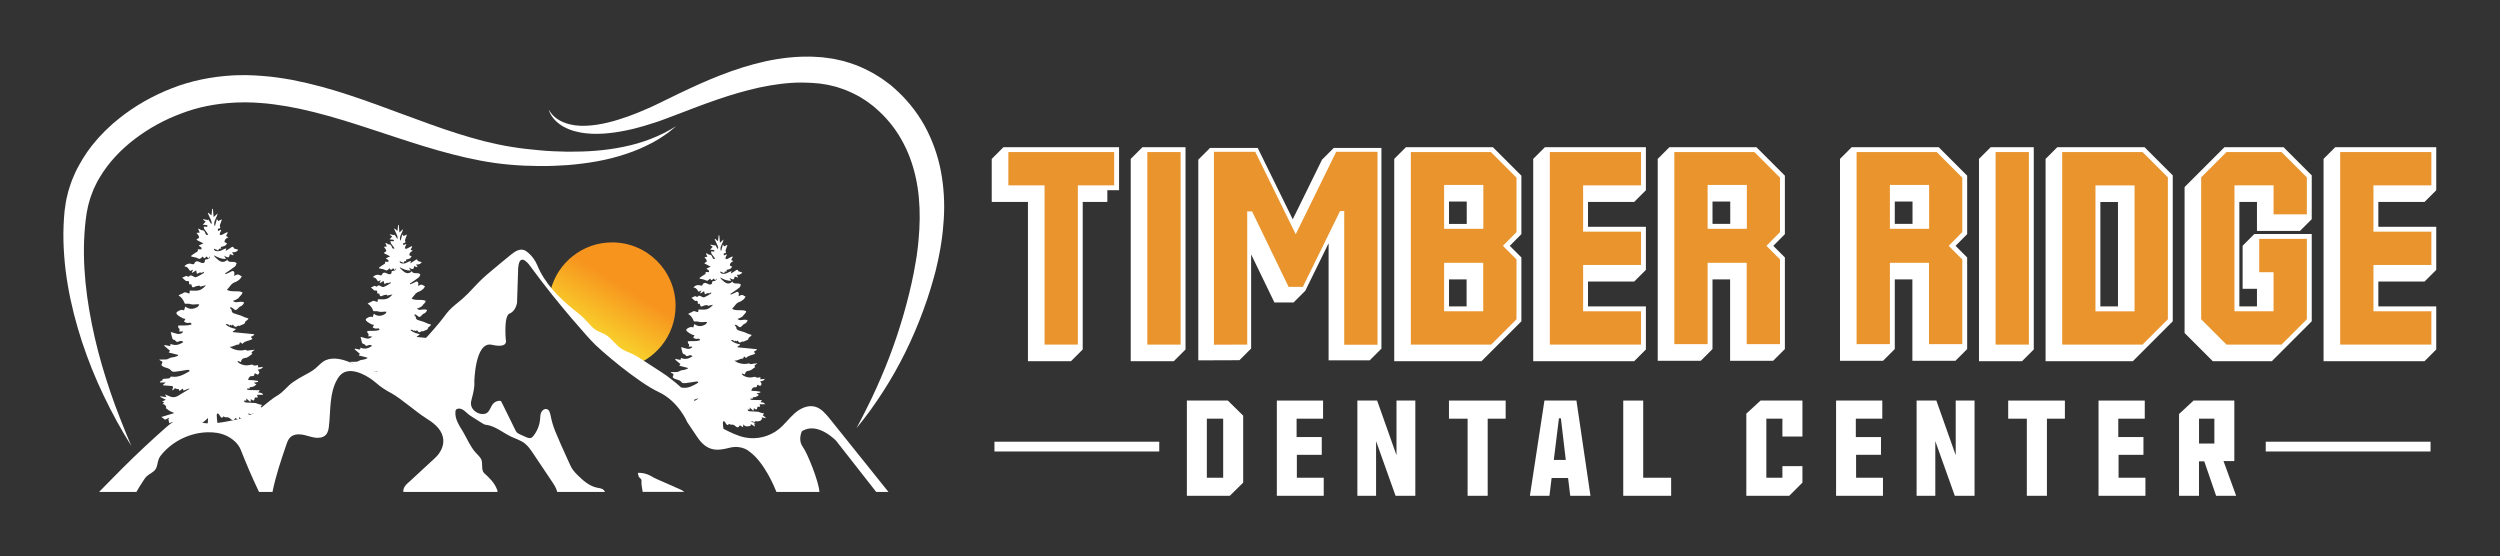
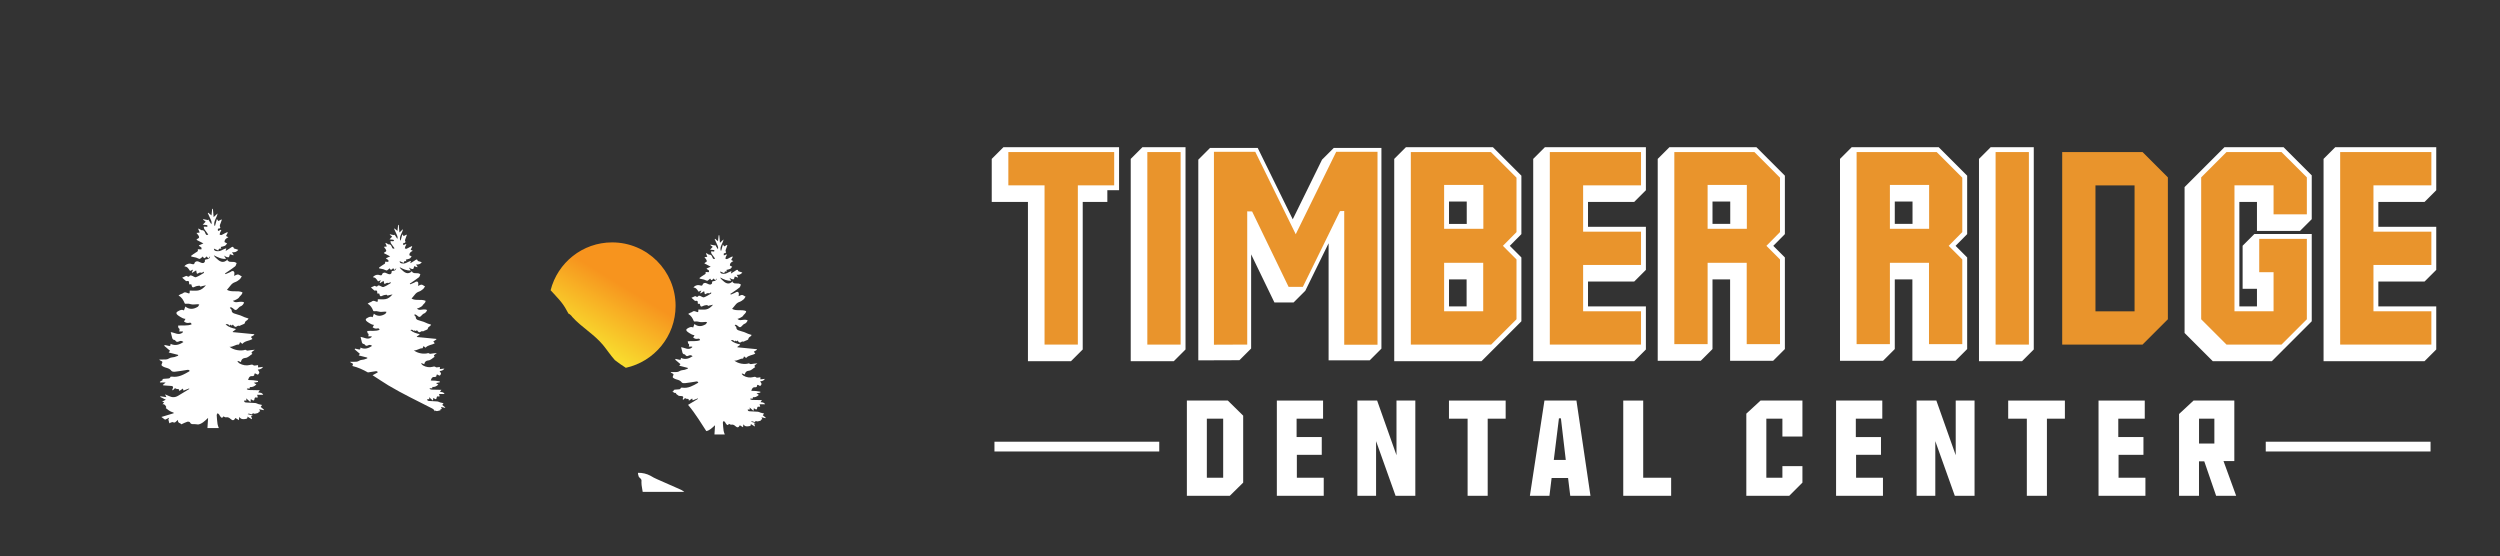
<svg xmlns="http://www.w3.org/2000/svg" id="Layer_1" data-name="Layer 1" viewBox="0 0 1279.62 284.59">
  <rect x="0" y="0" width="1279.62" height="284.59" fill="#333333" stroke="none" />
  <defs>
    <style>
      .cls-1 {
        fill: url(#linear-gradient);
      }

      .cls-1, .cls-2, .cls-3 {
        stroke-width: 0px;
      }

      .cls-2 {
        fill: #fff;
      }

      .cls-3 {
        fill: #e9942c;
      }
    </style>
    <linearGradient id="linear-gradient" x1="297.71" y1="182.16" x2="319.35" y2="146.66" gradientUnits="userSpaceOnUse">
      <stop offset="0" stop-color="#f9ed32" />
      <stop offset="1" stop-color="#f7941e" />
    </linearGradient>
  </defs>
  <g>
    <polygon class="cls-2" points="1240.99 103.37 1246.99 97.37 1246.99 75.33 1195.31 75.33 1189.31 81.33 1189.31 184.87 1240.99 184.87 1246.99 178.87 1246.99 156.83 1217.35 156.83 1217.35 144.12 1240.99 144.12 1246.99 138.12 1246.99 116.08 1217.35 116.08 1217.35 103.37 1240.99 103.37" />
    <path class="cls-2" d="m719.63,75.33l-6,6v103.55h44.66l6-6,8.43-8.43,6-6v-32.67l-5.94-5.94,5.94-6v-29.92l-14.58-14.58h-44.51Zm22.04,81.51v-13.82h9.01v13.82h-9.01Zm0-42.23v-11.45h9.08v11.45h-9.08Z" />
    <polygon class="cls-2" points="507.62 81.33 507.62 103.37 526.15 103.37 526.15 184.87 548.19 184.87 554.19 178.87 554.19 103.37 566.79 103.37 566.79 97.37 572.79 97.37 572.79 75.33 513.62 75.33 507.62 81.33" />
    <polygon class="cls-2" points="578.76 81.33 578.76 184.87 600.81 184.87 606.81 178.87 606.81 75.33 584.76 75.33 578.76 81.33" />
    <polygon class="cls-2" points="1138.6 75.33 1132.6 81.33 1124.17 89.76 1118.17 95.76 1118.17 170.44 1132.6 184.87 1162.83 184.87 1168.83 178.87 1177.26 170.44 1183.26 164.44 1183.26 119.78 1153.88 119.78 1147.88 125.78 1147.88 147.83 1155.22 147.83 1155.22 156.83 1146.21 156.83 1146.21 103.37 1155.22 103.37 1155.22 118.19 1177.26 118.19 1183.26 112.19 1183.26 89.76 1168.83 75.33 1138.6 75.33" />
    <path class="cls-2" d="m947.8,75.33l-6,6v103.33h22.04l6-6v-35.64h9.01v41.64h22.04l6-6v-46.88l-5.94-5.94,5.94-6v-29.92l-14.58-14.58h-44.51Zm22.04,39.27v-11.45h9.08v11.45h-9.08Z" />
-     <path class="cls-2" d="m1053.03,75.33l-6,6v103.55h44.66l6-6,8.43-8.43,6-6v-74.69l-14.43-14.43h-44.66Zm22.04,81.51v-53.46h9.01v53.46h-9.01Z" />
    <polygon class="cls-2" points="784.77 81.33 784.77 184.87 836.45 184.87 842.45 178.87 842.45 156.83 812.82 156.83 812.82 144.12 836.45 144.12 842.45 138.12 842.45 116.08 812.82 116.08 812.82 103.37 836.45 103.37 842.45 97.37 842.45 75.33 790.77 75.33 784.77 81.33" />
    <polygon class="cls-2" points="1012.94 81.33 1012.94 184.87 1034.98 184.87 1040.98 178.87 1040.98 75.33 1018.94 75.33 1012.94 81.33" />
    <path class="cls-2" d="m854.5,75.33l-6,6v103.33h22.04l6-6v-35.64h9.01v41.64h22.04l6-6v-46.88l-5.94-5.94,5.94-6v-29.92l-14.58-14.58h-44.51Zm22.04,39.27v-11.45h9.08v11.45h-9.08Z" />
  </g>
  <g>
    <g>
      <polygon class="cls-3" points="551.69 176.37 551.69 94.87 570.29 94.87 570.29 77.83 516.12 77.83 516.12 94.87 534.65 94.87 534.65 176.37 551.69 176.37" />
      <rect class="cls-3" x="587.26" y="77.83" width="17.04" height="98.55" />
      <path class="cls-3" d="m776.22,90.94l-13.11-13.12h-40.98v98.55h41.12l12.97-12.97v-30.6l-6.96-6.97,6.96-7.04v-27.86Zm-17.04,68.39h-20.01v-24.82h20.01v24.82Zm.07-42.23h-20.08v-22.45h20.08v22.45Z" />
      <polygon class="cls-3" points="839.95 159.33 810.32 159.33 810.32 135.62 839.95 135.62 839.95 118.58 810.32 118.58 810.32 94.87 839.95 94.87 839.95 77.83 793.27 77.83 793.27 176.37 839.95 176.37 839.95 159.33" />
      <path class="cls-3" d="m911.09,90.94l-13.11-13.12h-40.98v98.33h17.04v-41.64h20.01v41.64h17.04v-43.35l-6.96-6.97,6.96-7.04v-27.86Zm-16.97,26.16h-20.08v-22.45h20.08v22.45Z" />
      <path class="cls-3" d="m1004.39,90.94l-13.11-13.12h-40.98v98.33h17.04v-41.64h20.01v41.64h17.04v-43.35l-6.96-6.97,6.96-7.04v-27.86Zm-16.97,26.16h-20.08v-22.45h20.08v22.45Z" />
      <rect class="cls-3" x="1021.44" y="77.83" width="17.04" height="98.55" />
      <path class="cls-3" d="m1096.65,77.83h-41.12v98.55h41.12l12.97-12.97v-72.62l-12.97-12.97Zm-4.08,81.51h-20.01v-64.46h20.01v64.46Z" />
      <polygon class="cls-3" points="1244.49 159.33 1214.85 159.33 1214.85 135.62 1244.49 135.62 1244.49 118.58 1214.85 118.58 1214.85 94.87 1244.49 94.87 1244.49 77.83 1197.81 77.83 1197.81 176.37 1244.49 176.37 1244.49 159.33" />
    </g>
    <polygon class="cls-3" points="1156.38 139.33 1163.72 139.33 1163.72 159.33 1143.71 159.33 1143.71 94.87 1163.72 94.87 1163.72 109.69 1180.76 109.69 1180.76 90.79 1167.79 77.83 1139.63 77.83 1126.67 90.79 1126.67 163.41 1139.63 176.37 1167.79 176.37 1180.76 163.41 1180.76 122.28 1156.38 122.28 1156.38 139.33" />
  </g>
  <polygon class="cls-2" points="707.08 75.72 682.68 75.72 676.68 81.72 661.69 112.25 643.76 75.72 619.35 75.72 613.35 81.72 613.35 184.45 634.39 184.37 640.39 178.37 640.39 130.19 652.31 154.82 662.12 154.82 668.12 148.82 680.04 124.52 680.04 184.44 701.08 184.44 707.08 178.44 707.08 75.72" />
  <path class="cls-3" d="m688.04,176.44v-68.44l-2.16.07-19.01,38.75h-7.31l-18.67-38.59-2.5-.05v68.19l-17.04.07v-98.73h21.16l20.71,42.18,20.71-42.18h21.15v98.73h-17.04Z" />
  <g>
    <rect class="cls-2" x="509.01" y="226.09" width="84.35" height="5" />
    <rect class="cls-2" x="1159.72" y="226.09" width="84.35" height="5" />
  </g>
  <g>
    <path class="cls-2" d="m628.47,205.03h-20.97v48.74h21.98l6.84-6.74v-34.28s-7.85-7.72-7.85-7.72Zm-2.39,39.51h-8.36v-30.24s8.36,0,8.36,0v30.24Z" />
    <polygon class="cls-2" points="653.55 253.77 677.55 253.77 677.55 244.53 663.79 244.53 663.79 232.8 676.54 232.8 676.54 223.7 663.66 223.7 663.66 214.3 677.21 214.3 677.21 205.03 653.55 205.03 653.55 253.77" />
    <polygon class="cls-2" points="704.88 205.03 694.77 205.03 694.77 253.77 704.34 253.77 704.34 225.79 714.32 253.77 724.43 253.77 724.43 205.03 714.79 205.03 714.79 233 704.88 205.03" />
    <polygon class="cls-2" points="770.67 205.03 741.65 205.03 741.65 214.3 751.19 214.3 751.19 253.77 761.47 253.77 761.47 214.3 770.67 214.3 770.67 205.03" />
    <path class="cls-2" d="m790.52,205.03l-7.45,48.74h10.01l1.11-9.1h8.43l1.11,9.1h10.35l-7.18-48.74h-16.38Zm10.92,30.37h-6.13l2.63-21.27h1.01l2.49,21.27Z" />
    <polygon class="cls-2" points="855.37 253.77 855.37 244.53 841.07 244.53 841.07 205.03 830.86 205.03 830.86 253.77 855.37 253.77" />
    <polygon class="cls-2" points="904.1 244.53 904.1 214.3 912.32 214.3 912.32 223.43 922.57 223.43 922.57 205.03 901.13 205.03 893.85 211.73 893.85 253.77 915.83 253.77 922.57 247.03 922.57 238.6 912.32 238.6 912.32 244.53 904.1 244.53" />
    <polygon class="cls-2" points="939.79 253.77 963.79 253.77 963.79 244.53 950.04 244.53 950.03 232.8 962.78 232.8 962.78 223.7 949.9 223.7 949.9 214.3 963.45 214.3 963.45 205.03 939.79 205.03 939.79 253.77" />
    <polygon class="cls-2" points="991.12 205.03 981.01 205.03 981.01 253.77 990.58 253.77 990.58 225.79 1000.56 253.77 1010.67 253.77 1010.67 205.03 1001.03 205.03 1001.03 233 991.12 205.03" />
    <polygon class="cls-2" points="1056.91 205.03 1027.89 205.03 1027.89 214.3 1037.43 214.3 1037.43 253.77 1047.71 253.77 1047.71 214.3 1056.91 214.3 1056.91 205.03" />
    <polygon class="cls-2" points="1074.13 253.77 1098.13 253.77 1098.13 244.53 1084.38 244.53 1084.38 232.8 1097.12 232.8 1097.12 223.7 1084.24 223.7 1084.24 214.3 1097.79 214.3 1097.79 205.03 1074.13 205.03 1074.13 253.77" />
    <path class="cls-2" d="m1143.63,205.03h-20.87l-7.42,6.88v41.86h10.21v-17.63s2.7,0,2.7,0l6.07,17.63h10.25l-6.47-17.76h5.53v-30.98Zm-10.21,21.98h-7.85v-12.71s7.85,0,7.85,0v12.71Z" />
  </g>
  <path class="cls-1" d="m313.32,124.07c-15.18,0-27.93,10.42-31.49,24.49,3.12,3.46,6.12,6.22,8.27,10.41.27.52.55,1.03.85,1.53.37.14.74.37,1.09.72l.43.43c.19.19.35.4.47.61,4.82,5.31,11.21,8.85,15.78,14.41,1.97,2.4,3.83,5.24,6.02,7.67,1.8,1.4,3.66,2.71,5.59,3.92,14.57-3.2,25.47-16.18,25.47-31.71,0-17.94-14.54-32.48-32.48-32.48Z" />
  <path class="cls-2" d="m82.09,202.84c.95.14,1.91.28,3.09.45-.28-.58-.44-.92-.7-1.44.75.32,1.38.55,1.98.85,1.59.8,3.15.82,4.71-.13,1.9-1.16,3.81-2.31,5.72-3.46-.04-.09-.08-.18-.12-.27-.93.36-1.86.72-2.86,1.1-.07-.26-.16-.59-.29-1.06-.63.44-1.21.83-1.88,1.3.12-1.6-1.08-.77-1.63-1.24-.9-.77-1.08.96-1.95.79.07-.28.1-.59.23-.83.47-.89.09-1.27-.65-1.35-1.26-.13-2.52-.18-3.78-.27-.19-.01-.39,0-.67-.21.5-.44,1-.87,1.51-1.31h-2.91c-.02-.1-.04-.19-.06-.29.18-.15.36-.29.54-.44.3-.26.99-.08.83-.91,0-.03.35-.2.55-.22.6-.06,1.21-.04,1.81-.13.62-.09,1.37.14,1.68-.85.05-.14.55-.18.83-.14,3.29.51,6.06-1.11,8.84-2.72.07-.04.1-.16.18-.27-.45-.68-1.04-.5-1.64-.4-1.94.31-3.87.65-5.81.86-.63.07-1.58.02-1.9-.42-1.16-1.64-3-1.39-4.4-2.3-.49-.32-.9-.5-.54-1.28.52-1.12.48-1.14-.59-1.63-.25-.11-.49-.24-.72-.61.63,0,1.26.02,1.88,0,1.12-.03,2.21.14,3.29-.62.72-.5,1.75-.41,2.63-.65.64-.17,1.27-.45,1.9-.68,0-.14-.02-.28-.02-.42-1.57-.4-3.13-.8-4.83-1.23.3-.38.54-.69.69-.88-.99-.84-1.96-1.67-2.94-2.51l.19-.45c.62.13,1.24.25,1.85.4.64.16,1.26.35,1.18-.98,2.39,1.14,4.45.5,6.58-.93-.79-.69-1.49-.7-2.22-.34-.96.47-1.42.35-2.04-.55-.05-.08-.16-.15-.25-.16-.98-.01-1.22-.76-1.39-1.65-.15-.8-.4-1.58-.6-2.37,2.05.21,4.19,2.01,6.25.05,0-.13,0-.25,0-.38h-1.95q.59-1.48-.35-1.76c-.06-.35-.12-.7-.21-1.24,2.3-.29,4.69.28,6.95-.65-.21-.8-.6-.94-1.15-.81-1.03.24-1.73.07-2.76-.63.24-.42.47-.83.77-1.36-.29-.04-.5-.09-.72-.11-.63-.04-3.3-1.66-3.68-2.22-.45-.67-.25-1.07.36-1.44,1.05-.62,2.08-1.22,3.26-.55.25-.72.46-1.31.71-2.01,2.07,1.68,4.22,1.44,6.35.14.31-.19.47-.67.8-1.18-.44-.08-.64-.14-.83-.14-1.2.01-2.48.33-3.59-.02-.91-.29-1.72-.3-2.59-.2-.15.02-.42-.1-.47-.23-.65-1.63-1.5-3.07-3.16-4.05.52-.3.79-.48,1.07-.62.42-.2.92-.26,1.26-.56.62-.55,1.2-.46,1.86-.2,1.54.6,1.55.57,1.54-1.1,1.45,0,2.92.18,4.34-.05,1.48-.24,2.71-1.22,3.97-2.66-.83.18-1.4.3-1.97.43-.44.1-.91.54-1.25-.18-.02-.04-.11-.06-.16-.05-.68.13-1.42.13-2.04.44-1.42.7-1.67.62-2.08-1.13h-1.08c-.08-.53.01-1.31-.27-1.57-.31-.28-.96-.06-1.33-.06-.74-.66-1.43-1.27-2-1.77.63-.29,1.32-.62,2.03-.91.14-.06.36.06.51.15.54.35.97.4,1.39-.29.11-.18.67-.11.99,0,.73.24,1.55.99,2.13.79,1.39-.47,2.66-1.37,3.97-2.12.11-.06.13-.33.06-.71-.4.23-.8.45-1.19.68,0-.07,0-.13-.01-.2-.4.03-.87-.08-1.19.11-1.18.7-1.2.71-1.43-.82-.02-.13-.07-.25-.12-.43-.68.43-1.34.84-1.99,1.26-.07-.08-.14-.16-.21-.24.21-.45.42-.9.66-1.42-.56.25-1.09.48-1.58.7-.78-1.17-1.43-2.34-2.86-2.3.37-.9,1.95-1.61,3.06-1.42.21.04.42.09.62.15,1.12.33,1.34.19,1.65-.84,1.26-1.16,2.24-.11,3.3.23.37.12.81.21,1.15.09.3-.11.74-.59.7-.82-.16-.96.32-.98.92-1.05.85-.1,1.64-.36,1.74-1.57-.27.35-.55.69-.9,1.15-.32-.41-.61-.77-.84-1.07-.44.35-.84.91-1.26.92-.29,0-.59-.73-.74-.87-.47.4-.91.86-1.42,1.17-.21.13-.58-.03-.86-.12-.4-.14-.78-.39-1.19-.5-.8-.21-1.62-.35-2.43-.52-.02-.13-.05-.27-.07-.4.83-.59,1.62-1.25,2.5-1.74.6-.34,1.21-.53.91-1.61.7.04,1.29.07,1.81.1.56-1.43-.92-1.19-1.29-2.05.73-.32,1.42-.62,2.35-1.03-1.35-.7-2.44-1.26-3.53-1.82.36-.87,1.62-.6,1.26-1.69-.22-.66-.78-1.17-1.27-1.85.58-.07,1.07-.13,1.65-.21-.28-.67-.53-1.26-.77-1.85.05-.06.1-.12.15-.18.25.12.5.24.75.38.3.16.61.5.89.46,1.12-.14,1.52.64,1.89,1.6.22.58.53,1.18,1.48.63-.56-.78-1.07-1.47-1.58-2.17-.19-.26-.43-.51-.54-.81-.12-.32-.13-.7-.19-1.06.31,0,.62-.03.92-.02.18,0,.37.14.53.1.21-.06.39-.23.58-.35-.15-.18-.28-.49-.45-.52-.64-.12-1.29-.14-2.11-.22.57-.59,1.02-1.06,1.5-1.55-.47-.37-.91-.71-1.34-1.04.02-.08.05-.16.07-.25.82.16,1.64.32,2.45.47.05-.12.1-.23.14-.35.52.81,1.04,1.62,1.59,2.47.31-.81.18-1.37-.58-2.95-.43-.9-.83-1.83-1.24-2.74.08-.06.16-.13.24-.19.49.41.99.82,1.65,1.38.14-1.25.25-2.31.37-3.37h.35c.12,1.33.24,2.67.38,4.23.71-.66,1.27-1.18,2.03-1.88-.4,2.34-2.23,3.95-1.61,6.28.09.03.18.07.28.1.31-1.1.61-2.21.97-3.5.33.46.52.71.75,1.03.5-.27,1.02-.55,1.54-.83.07.06.15.13.22.19-.2.57-.4,1.14-.6,1.71-.25.7-.74,1.39-.11,2.17.01.02-.36.6-.51.58-1.03-.16-.82.52-.72,1.26.53-.22,1.01-.41,1.49-.61.07.08.13.15.2.23-.21.41-.45.81-.63,1.24-.12.3-.15.66-.22.99.31.08.66.3.92.21.6-.21,1.15-.59,1.72-.88.42-.21.85-.4,1.27-.6.08.09.15.18.23.27-.28.55-.57,1.11-.88,1.72.3.16.62.33,1.21.64-1.17.55-1.98,1.16-1.96,2.45.05.05.07.08.1.09.41.21.81.41,1.22.62-.37.41-.68.98-1.12,1.21-.64.32-1.38.4-2.15.59.1.32.18.58.29.91-.69-.08-1.39-.28-1.48.94-.8-.35-1.51-.65-2.31-1,.01.91.53,1.12,1.05,1.24,1.2.28,2.33,0,3.41-.64.55-.33,1.18-.5,1.77-.74.04.09.08.18.12.27-.11.26-.22.53-.33.79.04.07.07.14.11.21.74-.46,1.48-.92,2.21-1.39.34-.22.66-.49,1.02-.64.17-.07.58.05.6.15.14.89.79.81,1.33.97.36.11.7.24,1.18.41-.92,1.21-1.97,1.33-3.19,1.25.29.49.54.91.79,1.33-.04.08-.07.15-.11.23-.66-.22-1.33-.43-1.78-.58-.16.51-.22,1.13-.52,1.48-.18.21-.75.08-1.12-.03-.39-.12-.75-.4-1.37-.74.39.63.63,1.02,1.04,1.69-2.35.16-4.22-.78-6.23-1.85.17.3.24.5.36.65.16.2.34.38.53.56,1.84,1.79,3.71,3.41,6.21.91-.05.18-.09.36-.14.54.38.23.74.61,1.13.67.77.12,1.58,0,2.35.11.42.05.81.35,1.22.54-.25.58-.37,1.38-.78,1.7-1.52,1.2-3.14,2.24-4.73,3.33-.13.09-.29.13-.43.19.09.16.17.31.26.47.78-.33,1.56-.66,2.34-1.01.25-.11.46-.33.71-.44.96-.43,1.62.17,1.48,1.31-.04.29-.08.58-.14,1.03.74-.29,1.35-.74,1.95-.72.56.02,1.1.53,1.65.82.15.08.33.1.35.11-.37.53-.66,1.19-1.13,1.57-.7.58-1.49,1.14-2.32,1.42-.95.32-1.68.86-2.31,1.69-.57.74-1.18,1.43-1.86,2.25,2.51,1.43,5.32.13,7.91,1.25-.02,1.33-1.34,1.79-1.87,2.84-.15.3-2.19,1.47-3.02,1.53.36.26.54.45.75.52.31.11.66.22.98.2,1.35-.1,2.69-.51,4.02.07-.21.93-1.07,1.86-1.97,2.11-.23.06-.44.3-.64.48-.34.33-.65.71-1.01,1.01-.53.44-1.02.41-1.55-.1-.43-.41-.94-.73-1.45-.99-.16-.08-.45.16-.68.25.14.17.29.35.42.52.18.22.5.45.5.67-.04.94.5,1.42,1.12,1.67,1.07.43,2.21.66,3.3,1.04.76.27,1.49.67,2.25.97.6.24,1.23.4,1.98.64-.24.33-.35.57-.53.71-.57.44-1.26.67-1.39,1.68-.04.32-.81.55-1.27.76-.45.2-.92.33-1.36.64-.49-.14-.88-.2-1.47.26-.78.6-1.46-.14-1.98-.98-.43.59-.88.75-1.32,0-.14.3-.22.47-.31.64-.54-.58-1.08-1.17-2.11-.65,1.59,1.36,3.32,1.85,5.08,2.25.04.1.08.2.12.3-.5.36-1.01.71-1.51,1.07-.01.1-.02.19-.03.29,3.66.36,7.31.71,10.97,1.07,0,.12.01.24.02.35-.55.33-1.09.67-1.71,1.04.28.38.49.66.8,1.07-1.67,1.03-3.77.84-5.16,2.49-.36-.28-.72-.56-1.19-.92-.12.33-.18.58-.29.79-.09.18-.24.49-.35.48-1.65-.14-2.93,1.34-4.77,1.14,2.15,1.77,5.86,2.29,8.13,1.53.4.15.81.46,1.18.42,1.19-.13,2.38-.4,3.64-.44-.38.29-.75.6-1.14.87-.49.34-.79.69-.08,1.26-1.28.75-2.18,1.98-3.72,2.08-.98.07-1.94.61-2.13,2.11-.57-.21-1.08-.41-1.59-.6l-.18.3c.35.35.66.8,1.07,1.02,1.68.91,3.45,1.22,5.29.76.65-.16,1.25-.38,1.89.19.24.22.76.07,1.15.04.35-.02.71-.1,1.13-.16v1.19c.84-.09,1.61-.18,2.57-.28-.73,1.12-1.65,1.27-2.72,1.39.23.35.38.63.56.87.4.51.2.91-.11,1.35-.32.47-.62.38-1.01.13-.57-.37-1.2-.84-1.25.53,0,.17-.52.48-.77.45-1.27-.15-1.94.32-2.39,1.99.89.03,1.74.03,2.58.11.84.08,1.67.25,2.51.38,0,.17,0,.34,0,.51-.65.13-1.29.25-2.17.43.48.31.85.56,1.35.88-1.19,1.07-2.17,1.45-3.37,1.3-.01.25-.03.49-.04.78h-1.4c-.03.12-.05.24-.08.36.35.13.71.37,1.06.38,1.36.07,2.72.07,4.08.09.41,0,.83,0,1.47,0-.34.5-.55.79-.81,1.16.89.21,1.92-.07,2.56,1.2h-3.16c.11.25.19.38.23.52.07.27.12.55.17.82-.23.02-.47.12-.68.06-.62-.17-.93-.03-1.02.78-.09.8-.56.95-1.09.52-.24-.2-.53-.33-.79-.49-.03.35-.06.7-.1,1.05-.01.09-.05.18-.12.45-.73-.64-1.4-1.23-2.18-1.91.08.44.13.73.19,1.11-.44.03-.83.05-1.27.08.1.93.72.93,1.22.96,1.54.11,3.08.13,4.62.27.51.05,1,.39,1.51.54.6.18,1.21.29,1.9.45-.24.32-.45.61-.73.98.56.46,1.1.91,1.65,1.36-.03.11-.06.22-.09.33-.72-.16-1.45-.31-2.29-.49.18.4.31.71.45,1.02-.19.4-1.15.05-.75.81-.7.18-1.33.4-1.98.49-.29.04-.61-.18-.98-.3-.61,1.5-1.61-.37-2.66.47,1.03.3,1.83.53,2.71.78-.32.08-.58.13-.95.22.17.52.31.97.46,1.42-.04.07-.09.14-.13.21-.71-.44-1.43-.88-2.21-1.36.21.9-.25,1.11-.92,1.21-1.16.17-2.3.37-3.27-1.06-.07.71-.11,1.13-.16,1.68-.64-.39-1.22-.75-1.8-1.11-.68,1.31-1.4,1.49-2.45.51-.73-.67-1.41-1.05-2.39-.85-.38.08-.83-.29-1.3-.48-.56.94-.97.95-1.74-.16-.17-.24-.25-.55-.43-.77-.22-.27-.5-.48-.76-.72-.18.33-.53.67-.51.98.08,1.55.23,3.09.43,4.62.08.62.38,1.2.66,2.04h-5.83c.1-1.6.21-3.32.33-5.21-1.66,1.57-3.22,3.11-5.09,3.37-.83-.08-1.45-.2-2.08-.19-.81,0-1.59.21-2.1-.9-.14-.3-.97-.44-1.39-.31-1.01.32-1.98.84-3.04,1.32-.12-.11-.26-.34-.46-.43-1.17-.56-1.18-.55-1.31-1.84-.35.32-.67.61-.99.91-.44.43-.87.64-1.47.28-.25-.15-.68.02-1.01.12-.31.1-.59.3-.88.45-.17-.63-.32-1.2-.52-1.94.06-.13.22-.46.46-.95-.89.43-1.65.79-2.14,1.03-.74-.55-1.28-.95-1.89-1.4,2.12-.64,4.22-1.28,6.32-1.91-.01-.1-.03-.2-.04-.3-.48-.18-.97-.34-1.45-.56-.33-.15-.66-.34-.96-.55-.53-.38-1.05-.8-1.63-1.25,0,0,.14-.24.28-.48-.4-.82-.81-1.64-1.93-1.45.26-.32.52-.65.84-1.05-.37-.1-.66-.17-1.09-.29.7-.36,1.28-.67,1.91-1-.99-.49-1.91-.95-2.82-1.41.03-.13.06-.25.09-.38Z" />
  <path class="cls-2" d="m227.86,208.5c-.49-.41-.99-.81-1.5-1.23.25-.33.45-.6.66-.89-.63-.15-1.18-.25-1.73-.41-.46-.14-.9-.45-1.37-.49-1.4-.13-2.8-.14-4.2-.24-.46-.03-1.02-.03-1.11-.88.39-.02.75-.05,1.15-.07-.06-.34-.1-.6-.17-1.01.71.63,1.32,1.16,1.98,1.74.06-.24.1-.32.11-.41.03-.32.06-.64.09-.95.24.15.5.27.72.45.48.39.91.25.99-.47.08-.73.36-.87.93-.71.19.05.41-.03.62-.06-.05-.25-.09-.5-.16-.75-.03-.13-.11-.25-.21-.47h2.87c-.59-1.15-1.52-.9-2.33-1.09.24-.34.42-.61.73-1.06-.58,0-.95,0-1.33,0-1.24-.02-2.47-.02-3.71-.08-.33-.02-.65-.23-.97-.35.02-.11.05-.22.07-.33h1.27c.01-.26.02-.48.04-.7,1.09.14,1.98-.21,3.06-1.18-.45-.29-.79-.51-1.22-.8.8-.16,1.39-.27,1.97-.39,0-.15,0-.31,0-.46-.76-.12-1.52-.27-2.28-.35-.77-.07-1.54-.07-2.35-.1.4-1.52,1.01-1.95,2.17-1.81.23.03.69-.25.7-.41.05-1.25.62-.82,1.14-.49.35.23.63.31.92-.12.28-.41.46-.77.1-1.23-.17-.22-.31-.47-.51-.79.97-.11,1.8-.25,2.47-1.26-.87.09-1.57.17-2.33.25v-1.08c-.38.06-.7.13-1.02.15-.35.02-.82.16-1.04-.04-.58-.51-1.13-.32-1.71-.17-1.67.42-3.28.13-4.81-.69-.37-.2-.65-.61-.97-.93.05-.09.11-.18.16-.27.46.18.93.35,1.44.55.17-1.36,1.04-1.85,1.93-1.92,1.39-.1,2.22-1.21,3.38-1.89-.65-.52-.38-.84.07-1.14.36-.24.69-.52,1.04-.79-1.15.04-2.23.28-3.31.4-.34.04-.72-.24-1.08-.38-2.07.69-5.43.22-7.39-1.39,1.68.19,2.84-1.16,4.34-1.03.1,0,.24-.27.32-.44.1-.19.15-.41.26-.72.42.33.75.59,1.08.84,1.27-1.49,3.17-1.32,4.69-2.26-.28-.38-.47-.63-.73-.98.56-.34,1.06-.64,1.55-.95,0-.11-.01-.21-.02-.32-3.32-.32-6.64-.65-9.96-.97,0-.09.02-.17.03-.26l1.37-.97c-.04-.09-.07-.18-.11-.27-1.6-.36-3.17-.8-4.62-2.04.93-.47,1.42.06,1.91.59.08-.16.15-.31.28-.58.41.67.82.53,1.2,0,.48.77,1.09,1.44,1.8.89.53-.41.89-.37,1.33-.23.39-.28.83-.4,1.23-.58.42-.19,1.12-.4,1.15-.69.12-.92.74-1.13,1.26-1.53.16-.13.27-.35.48-.65-.68-.22-1.25-.37-1.8-.58-.69-.27-1.35-.64-2.04-.88-.99-.35-2.02-.55-3-.94-.56-.22-1.05-.66-1.02-1.52,0-.19-.29-.4-.45-.61-.13-.16-.26-.32-.39-.48.21-.08.47-.3.62-.23.47.24.93.53,1.32.9.48.46.93.5,1.41.09.33-.28.61-.62.92-.92.18-.17.37-.38.58-.44.81-.22,1.59-1.07,1.79-1.91-1.2-.53-2.42-.16-3.65-.06-.29.02-.6-.08-.89-.18-.19-.07-.35-.24-.68-.48.76-.05,2.61-1.12,2.75-1.39.49-.96,1.69-1.37,1.7-2.58-2.35-1.02-4.91.16-7.18-1.14.62-.74,1.18-1.37,1.69-2.04.57-.75,1.23-1.24,2.1-1.53.75-.25,1.46-.76,2.1-1.29.42-.35.69-.95,1.03-1.43-.03,0-.18-.03-.32-.1-.5-.26-.99-.73-1.5-.74-.55-.02-1.1.39-1.78.65.06-.41.1-.67.13-.94.13-1.04-.47-1.57-1.34-1.19-.23.1-.42.3-.65.4-.7.32-1.41.61-2.12.91-.08-.14-.16-.29-.24-.43.13-.06.27-.09.39-.17,1.44-.99,2.91-1.94,4.3-3.03.37-.29.48-1.02.71-1.54-.37-.17-.73-.44-1.11-.49-.71-.09-1.44.01-2.14-.1-.36-.06-.69-.4-1.03-.61.04-.17.09-.33.13-.49-2.27,2.28-3.97.8-5.65-.82-.17-.16-.34-.32-.48-.51-.11-.14-.18-.31-.33-.59,1.82.97,3.52,1.82,5.66,1.68-.37-.61-.59-.96-.94-1.53.56.32.88.57,1.24.68.33.1.85.22,1.02.03.27-.32.32-.88.47-1.35.41.13,1.02.33,1.62.53.03-.07.06-.14.1-.21-.23-.38-.46-.77-.72-1.21,1.11.07,2.07-.04,2.9-1.14-.44-.15-.75-.27-1.08-.37-.48-.15-1.08-.08-1.21-.88-.01-.09-.39-.2-.54-.13-.33.14-.62.39-.93.59-.67.42-1.34.84-2.01,1.26-.03-.06-.06-.13-.1-.19.1-.24.2-.48.3-.72-.04-.08-.07-.16-.11-.25-.54.22-1.11.37-1.61.67-.99.59-2.01.84-3.1.58-.47-.11-.94-.3-.95-1.13.73.32,1.38.6,2.1.91.08-1.11.72-.93,1.34-.86-.09-.3-.17-.54-.26-.83.7-.18,1.37-.25,1.95-.54.4-.2.69-.72,1.02-1.1-.37-.19-.74-.37-1.11-.56-.02-.01-.04-.04-.09-.08-.02-1.17.71-1.72,1.78-2.22-.54-.28-.83-.43-1.1-.58.28-.55.54-1.06.8-1.56-.07-.08-.14-.17-.21-.25-.39.18-.78.35-1.15.54-.52.27-1.02.61-1.57.8-.24.08-.55-.12-.84-.19.06-.3.09-.62.2-.9.16-.39.38-.75.57-1.12-.06-.07-.12-.14-.18-.21-.44.18-.87.36-1.36.56-.09-.67-.28-1.29.66-1.15.14.02.48-.51.47-.53-.57-.71-.12-1.34.1-1.98.18-.52.36-1.04.55-1.55-.07-.06-.14-.11-.2-.17-.47.25-.94.51-1.4.75-.21-.29-.38-.52-.68-.94-.33,1.18-.6,2.18-.88,3.18-.08-.03-.17-.06-.25-.09-.57-2.12,1.1-3.58,1.46-5.71-.69.64-1.2,1.11-1.84,1.71-.13-1.42-.24-2.64-.34-3.85-.11,0-.21,0-.32,0-.11.96-.21,1.93-.34,3.06-.61-.51-1.06-.88-1.5-1.25-.07.06-.15.12-.22.17.38.83.74,1.67,1.13,2.49.69,1.43.81,1.94.53,2.68-.5-.77-.97-1.51-1.44-2.25l-.13.32c-.74-.14-1.49-.29-2.23-.43-.02.07-.04.15-.06.22.4.31.79.61,1.22.95-.43.45-.84.88-1.36,1.41.74.07,1.34.09,1.92.2.15.03.27.31.41.47-.17.11-.34.27-.53.32-.15.04-.32-.08-.48-.09-.28-.01-.56,0-.84.02.05.32.06.67.17.96.11.27.32.5.49.74.46.64.92,1.27,1.44,1.97-.86.5-1.14-.05-1.34-.57-.34-.87-.7-1.58-1.72-1.46-.25.03-.53-.28-.81-.42-.22-.12-.45-.23-.68-.34-.04.06-.09.11-.13.17.22.54.45,1.07.7,1.68-.53.07-.97.12-1.5.19.44.62.95,1.08,1.15,1.68.33.99-.82.75-1.14,1.54.99.51,1.98,1.02,3.21,1.66-.84.37-1.47.65-2.13.94.33.78,1.68.56,1.17,1.87-.48-.03-1.01-.05-1.65-.09.27.98-.28,1.16-.82,1.46-.79.45-1.52,1.05-2.27,1.58.02.12.04.24.06.37.74.15,1.48.28,2.21.47.37.1.71.33,1.08.45.26.09.59.23.78.11.47-.28.87-.7,1.29-1.07.14.13.41.8.68.79.37,0,.74-.52,1.14-.84.21.27.47.6.77.97.32-.41.57-.73.82-1.04-.09,1.1-.81,1.34-1.58,1.43-.54.06-.98.08-.83.95.04.21-.37.65-.64.75-.31.11-.71.03-1.05-.08-.97-.32-1.85-1.27-3-.21-.28.94-.48,1.06-1.5.76-.19-.05-.37-.1-.56-.14-1.01-.17-2.45.47-2.78,1.29,1.3-.04,1.89,1.03,2.6,2.09.45-.2.93-.41,1.44-.63-.22.47-.41.88-.6,1.29.06.07.13.14.19.21.59-.38,1.19-.75,1.81-1.14.05.16.09.28.11.39.21,1.39.23,1.37,1.3.74.3-.17.72-.08,1.08-.1,0,.06,0,.12.01.18.36-.21.72-.41,1.09-.62.07.35.05.59-.05.64-1.19.68-2.35,1.49-3.61,1.92-.53.18-1.27-.5-1.94-.72-.29-.09-.79-.16-.9,0-.38.62-.77.58-1.27.26-.14-.09-.34-.19-.46-.14-.64.26-1.27.56-1.84.83.52.46,1.14,1.01,1.82,1.61.33,0,.93-.19,1.21.06.26.23.18.94.25,1.42h.98c.37,1.59.6,1.66,1.89,1.03.56-.28,1.23-.28,1.85-.4.05,0,.13.01.15.05.31.65.74.26,1.14.17.52-.12,1.04-.23,1.79-.39-1.14,1.31-2.27,2.2-3.61,2.42-1.29.21-2.63.05-3.94.05.01,1.52,0,1.54-1.4,1-.6-.23-1.13-.32-1.69.18-.31.27-.76.33-1.14.51-.26.12-.5.29-.97.56,1.51.89,2.29,2.19,2.87,3.68.05.12.29.23.43.21.8-.1,1.53-.08,2.36.18,1.01.32,2.17.03,3.27.02.18,0,.36.06.76.12-.3.46-.45.9-.73,1.07-1.94,1.18-3.89,1.4-5.77-.13-.22.64-.41,1.17-.64,1.82-1.07-.61-2.01-.07-2.96.5-.56.33-.74.69-.33,1.3.34.51,2.77,1.98,3.34,2.02.2.01.39.06.65.1-.27.48-.48.86-.7,1.23.94.64,1.57.79,2.5.57.5-.12.86,0,1.05.73-2.06.84-4.23.33-6.32.59.08.49.14.81.19,1.13q.85.26.32,1.6h1.77c0,.11,0,.23,0,.34-1.87,1.78-3.82.15-5.68-.04.18.72.41,1.43.54,2.16.15.81.37,1.49,1.26,1.5.08,0,.18.07.23.14.56.83.99.93,1.86.5.66-.32,1.3-.31,2.01.31-1.93,1.3-3.8,1.88-5.98.85.08,1.2-.49,1.04-1.07.89-.56-.14-1.12-.25-1.68-.37-.06.14-.11.27-.17.41.89.76,1.77,1.51,2.67,2.28-.13.17-.35.45-.63.8,1.55.39,2.97.76,4.39,1.12,0,.13.01.26.02.38-.57.21-1.14.46-1.72.61-.8.21-1.74.13-2.39.59-.99.69-1.98.54-2.99.57-.57.02-1.14,0-1.71,0,.21.34.43.45.65.55.97.45,1.01.47.54,1.48-.02.04-.03.08-.04.12,2.81.65,5.44,1.86,7.98,3.3,1.19-.17,2.37-.37,3.55-.56.54-.09,1.08-.25,1.49.37-.06.1-.1.21-.16.25-.83.48-1.66.96-2.5,1.37,2.74,1.72,5.4,3.6,8.07,5.19,7.27,4.34,14.94,7.96,22.46,11.83.71.37,1.13.89,1.31,1.46.08-.09.16-.21.23-.39.33.11.62.31.89.27.59-.08,1.17-.28,1.8-.45-.36-.69.5-.38.68-.74-.13-.28-.25-.56-.41-.93.77.16,1.42.31,2.08.45.03-.1.05-.2.08-.3Z" />
  <path class="cls-2" d="m391.93,213.77c-.49-.41-.99-.81-1.5-1.23.25-.33.45-.6.66-.89-.63-.15-1.18-.25-1.73-.41-.46-.14-.9-.45-1.37-.49-1.4-.13-2.8-.14-4.2-.24-.46-.03-1.02-.03-1.11-.88.39-.02.75-.05,1.15-.07-.06-.34-.1-.6-.17-1.01.71.63,1.32,1.16,1.98,1.74.06-.24.1-.32.11-.41.03-.32.06-.64.09-.95.24.15.5.27.72.45.48.39.91.25.99-.47.08-.73.36-.87.93-.71.19.05.41-.03.62-.06-.05-.25-.09-.5-.16-.75-.03-.13-.11-.25-.21-.47h2.87c-.59-1.15-1.52-.9-2.33-1.09.24-.34.42-.61.73-1.06-.58,0-.95,0-1.33,0-1.24-.02-2.47-.02-3.71-.08-.33-.02-.65-.23-.97-.35.02-.11.05-.22.07-.33h1.27c.01-.26.02-.48.04-.7,1.09.14,1.98-.21,3.06-1.18-.45-.29-.79-.51-1.22-.8.8-.16,1.39-.27,1.97-.39,0-.15,0-.31,0-.46-.76-.12-1.52-.27-2.28-.35-.77-.07-1.54-.07-2.35-.1.4-1.52,1.01-1.95,2.17-1.81.23.03.69-.25.7-.41.05-1.25.62-.82,1.14-.49.35.23.63.31.92-.12.28-.4.46-.77.1-1.23-.17-.22-.31-.47-.51-.79.97-.11,1.8-.25,2.47-1.26-.87.09-1.57.17-2.33.25v-1.08c-.38.06-.7.13-1.02.15-.35.02-.82.16-1.04-.04-.58-.51-1.13-.32-1.71-.17-1.67.42-3.28.13-4.81-.69-.37-.2-.65-.61-.97-.93.05-.09.11-.18.16-.27.46.18.93.35,1.44.55.17-1.36,1.04-1.85,1.93-1.92,1.39-.1,2.22-1.21,3.38-1.89-.65-.52-.38-.84.07-1.14.36-.24.69-.52,1.04-.79-1.15.04-2.23.28-3.31.4-.34.04-.72-.24-1.08-.38-2.07.69-5.43.22-7.39-1.39,1.68.19,2.84-1.16,4.34-1.03.1,0,.24-.27.32-.44.1-.19.15-.41.26-.72.42.33.75.59,1.08.84,1.27-1.5,3.17-1.32,4.69-2.26-.28-.38-.47-.63-.73-.98.56-.34,1.06-.64,1.55-.95,0-.11-.01-.21-.02-.32-3.32-.32-6.64-.65-9.96-.97.01-.09.02-.17.03-.26.46-.32.92-.65,1.37-.97-.04-.09-.07-.18-.11-.27-1.6-.36-3.17-.8-4.62-2.04.93-.47,1.42.06,1.91.59.08-.16.15-.31.28-.58.41.67.81.53,1.2,0,.48.77,1.09,1.44,1.8.89.53-.41.89-.37,1.33-.23.39-.28.83-.4,1.23-.58.42-.19,1.12-.4,1.15-.69.12-.92.74-1.13,1.26-1.53.16-.13.27-.35.48-.65-.68-.22-1.25-.37-1.8-.58-.69-.27-1.35-.64-2.04-.88-.99-.35-2.02-.55-3-.94-.56-.22-1.05-.66-1.02-1.52,0-.19-.29-.4-.45-.61-.13-.16-.26-.32-.39-.48.21-.08.47-.3.62-.23.47.24.93.53,1.32.9.48.46.93.5,1.41.09.33-.28.61-.62.92-.92.18-.17.37-.38.58-.44.81-.22,1.59-1.07,1.79-1.91-1.2-.53-2.42-.16-3.65-.06-.29.02-.6-.08-.89-.18-.19-.07-.35-.24-.68-.48.76-.05,2.61-1.12,2.75-1.39.49-.96,1.69-1.37,1.7-2.58-2.35-1.02-4.91.16-7.18-1.14.62-.74,1.18-1.37,1.69-2.04.57-.75,1.23-1.24,2.1-1.53.75-.25,1.46-.76,2.1-1.29.42-.35.69-.95,1.03-1.43-.03,0-.18-.03-.32-.1-.5-.26-.99-.73-1.5-.74-.55-.02-1.1.39-1.78.65.06-.41.1-.67.13-.94.13-1.04-.47-1.57-1.34-1.19-.23.1-.42.3-.65.4-.7.32-1.41.61-2.12.91-.08-.14-.16-.29-.24-.43.13-.06.27-.09.39-.17,1.44-.99,2.91-1.94,4.3-3.03.37-.29.48-1.02.71-1.54-.37-.17-.73-.44-1.11-.49-.71-.09-1.44.01-2.14-.1-.36-.06-.69-.4-1.03-.61.04-.17.09-.33.13-.49-2.27,2.28-3.97.8-5.65-.82-.17-.16-.34-.32-.48-.51-.11-.14-.18-.31-.33-.59,1.82.97,3.52,1.82,5.66,1.68-.37-.61-.59-.96-.94-1.53.56.32.88.57,1.24.68.33.1.85.22,1.02.03.27-.32.32-.88.47-1.35.41.13,1.02.33,1.62.53l.1-.21c-.23-.38-.46-.77-.72-1.21,1.11.07,2.07-.04,2.9-1.14-.44-.15-.75-.27-1.08-.37-.48-.15-1.08-.08-1.21-.88-.01-.09-.39-.2-.54-.13-.33.14-.62.39-.93.59-.67.42-1.34.84-2.01,1.26-.03-.06-.06-.13-.1-.19.1-.24.2-.48.3-.72-.04-.08-.07-.16-.11-.25-.54.22-1.11.37-1.61.67-.99.59-2.01.84-3.1.58-.47-.11-.94-.3-.95-1.13.73.32,1.38.6,2.1.91.08-1.11.72-.93,1.34-.86-.09-.3-.17-.54-.26-.83.7-.18,1.37-.25,1.95-.54.4-.2.69-.72,1.02-1.1-.37-.19-.74-.37-1.11-.56-.02-.01-.04-.04-.09-.08-.02-1.17.71-1.72,1.78-2.22-.54-.28-.83-.43-1.1-.58.28-.55.54-1.06.8-1.56-.07-.08-.14-.17-.21-.25-.39.18-.78.35-1.15.54-.52.27-1.02.61-1.57.8-.24.08-.55-.12-.84-.19.06-.3.09-.62.2-.9.16-.39.38-.75.57-1.12l-.18-.21c-.44.18-.87.36-1.36.56-.09-.67-.28-1.29.66-1.15.14.02.48-.51.47-.53-.57-.71-.12-1.34.1-1.98.18-.52.36-1.04.55-1.55-.07-.06-.14-.11-.2-.17-.47.25-.94.51-1.4.75-.21-.29-.38-.52-.68-.94-.33,1.18-.6,2.18-.88,3.18-.08-.03-.17-.06-.25-.09-.57-2.12,1.1-3.58,1.46-5.71-.69.64-1.2,1.11-1.84,1.71-.13-1.42-.24-2.64-.34-3.85-.11,0-.21,0-.32,0-.11.96-.21,1.93-.34,3.06-.61-.51-1.06-.88-1.5-1.25-.07.06-.15.12-.22.17.38.83.74,1.67,1.13,2.49.69,1.43.81,1.94.53,2.68-.5-.77-.97-1.51-1.44-2.25-.04.11-.09.21-.13.32-.74-.14-1.49-.29-2.23-.43-.02.07-.04.15-.06.22.4.31.79.61,1.22.95-.43.45-.84.88-1.36,1.41.74.07,1.34.09,1.92.2.15.03.27.31.41.47-.17.11-.34.27-.53.32-.15.04-.32-.08-.48-.09-.28-.01-.56,0-.84.02.05.32.06.67.17.96.11.27.32.5.49.74.46.64.92,1.27,1.44,1.97-.86.5-1.14-.05-1.34-.57-.34-.87-.7-1.58-1.72-1.46-.25.03-.53-.28-.81-.42-.22-.12-.45-.23-.68-.34-.04.06-.09.11-.13.17.22.54.45,1.07.7,1.68-.53.07-.97.12-1.5.19.44.62.95,1.08,1.15,1.68.33.99-.82.75-1.14,1.54.99.51,1.98,1.02,3.21,1.66-.84.37-1.47.65-2.13.94.33.78,1.68.56,1.17,1.87-.48-.03-1.01-.05-1.65-.09.27.98-.28,1.16-.82,1.46-.79.45-1.52,1.05-2.27,1.58.02.12.04.24.06.37.74.15,1.48.28,2.21.47.37.1.71.33,1.08.45.26.09.59.23.78.11.47-.28.87-.7,1.29-1.07.14.13.41.8.68.79.37,0,.74-.52,1.14-.84.21.27.47.6.77.97.32-.41.57-.73.82-1.04-.09,1.1-.81,1.34-1.58,1.43-.54.06-.98.08-.83.95.04.21-.37.65-.64.75-.31.11-.71.03-1.05-.08-.97-.32-1.85-1.27-3-.21-.28.94-.48,1.06-1.5.76-.19-.05-.37-.1-.56-.14-1.01-.17-2.45.47-2.78,1.29,1.3-.04,1.89,1.03,2.6,2.09.45-.2.93-.41,1.44-.63-.22.47-.41.88-.6,1.29l.19.21c.59-.38,1.19-.75,1.81-1.14.05.16.09.28.11.39.21,1.39.23,1.37,1.3.74.3-.17.72-.08,1.08-.1,0,.06,0,.12.01.18.36-.21.72-.41,1.09-.62.07.35.05.59-.05.64-1.19.68-2.35,1.49-3.61,1.92-.53.18-1.27-.5-1.94-.72-.29-.09-.79-.16-.9,0-.38.62-.77.58-1.27.26-.14-.09-.34-.19-.46-.14-.64.26-1.27.56-1.84.83.52.46,1.14,1.01,1.82,1.61.33,0,.93-.19,1.21.06.26.23.18.94.25,1.42h.98c.37,1.59.6,1.66,1.89,1.03.56-.28,1.23-.28,1.85-.4.05,0,.13.01.15.05.31.65.74.26,1.14.17.52-.12,1.04-.23,1.79-.39-1.14,1.31-2.27,2.2-3.61,2.42-1.29.21-2.63.05-3.94.05.01,1.52,0,1.54-1.4,1-.6-.23-1.13-.32-1.69.18-.31.27-.76.33-1.14.51-.26.12-.5.29-.97.56,1.51.89,2.29,2.19,2.87,3.68.05.12.29.23.43.21.8-.1,1.53-.08,2.36.18,1.01.32,2.17.03,3.27.02.18,0,.36.06.76.12-.3.46-.45.9-.73,1.07-1.94,1.18-3.89,1.4-5.77-.13-.22.64-.41,1.17-.64,1.82-1.07-.61-2.01-.07-2.96.5-.56.33-.74.69-.33,1.3.34.51,2.77,1.98,3.34,2.02.2.01.39.06.65.1-.27.48-.48.86-.7,1.23.94.64,1.57.79,2.5.57.5-.12.86,0,1.05.73-2.06.84-4.23.33-6.32.59.08.49.14.81.19,1.13q.85.26.32,1.6h1.77c0,.11,0,.23,0,.34-1.87,1.78-3.82.15-5.68-.04.18.72.41,1.43.54,2.16.15.81.37,1.49,1.26,1.5.08,0,.18.07.23.14.56.83.99.93,1.86.5.66-.32,1.3-.31,2.01.31-1.93,1.3-3.8,1.88-5.98.85.08,1.2-.49,1.04-1.07.89-.56-.14-1.12-.25-1.68-.37-.06.14-.11.27-.17.41.89.76,1.77,1.51,2.67,2.28-.13.17-.35.45-.63.8,1.55.39,2.97.76,4.39,1.12,0,.13.01.26.02.38-.57.21-1.14.46-1.72.61-.8.21-1.74.13-2.39.59-.99.69-1.98.54-2.99.57-.57.02-1.14,0-1.71,0,.21.34.43.45.65.55.97.45,1.01.47.54,1.48-.33.71.04.88.49,1.16,1.27.82,2.94.6,4,2.09.28.4,1.15.45,1.72.38,1.77-.19,3.53-.5,5.28-.78.54-.09,1.08-.25,1.49.37-.06.1-.1.21-.16.25-2.52,1.46-5.04,2.94-8.03,2.47-.25-.04-.71,0-.75.13-.28.89-.97.69-1.53.77-.54.08-1.1.06-1.64.12-.18.02-.5.17-.5.2.14.71-.41.61-.7.79.4.22.8.45,1.18.69h.97c-.14.12-.27.24-.41.35.55.36,1.07.75,1.59,1.15.5.03,1,.07,1.49.12.68.07,1.02.42.59,1.22-.05.1-.09.22-.12.35.11.1.23.21.34.31.46-.31.7-1.17,1.35-.62.5.42,1.59-.33,1.48,1.12.62-.43,1.14-.79,1.71-1.18.12.43.2.73.26.97.91-.35,1.76-.68,2.6-1,.04.08.08.16.11.25-1.69,1.02-3.39,2.04-5.08,3.07,1.96,2.29,3.71,4.79,5.36,7.27,1.35,2.03,2.62,4.13,3.98,6.16,1.63-.3,3-1.65,4.47-3.02-.11,1.72-.21,3.28-.3,4.74h5.29c-.26-.77-.53-1.29-.6-1.85-.19-1.39-.32-2.8-.39-4.2-.02-.28.3-.59.46-.89.23.21.49.41.69.65.16.2.24.49.39.7.7,1.01,1.08,1,1.58.14.43.17.84.51,1.18.44.88-.18,1.51.17,2.17.78.96.89,1.61.73,2.23-.47.53.33,1.06.65,1.64,1.01.05-.5.08-.88.14-1.52.88,1.3,1.92,1.12,2.97.96.61-.09,1.03-.28.84-1.1.71.44,1.36.84,2.01,1.24.04-.07.08-.13.12-.2-.13-.41-.27-.82-.42-1.29.34-.08.57-.13.86-.2-.8-.23-1.52-.44-2.46-.71.96-.77,1.87.94,2.42-.43.33.11.62.31.89.27.59-.08,1.17-.28,1.8-.45-.36-.69.5-.38.68-.74-.13-.28-.25-.56-.41-.93.77.16,1.42.31,2.08.45.03-.1.05-.2.08-.3Z" />
  <g>
-     <path class="cls-2" d="m69.83,251.77c1.07-1.9,2.25-3.74,3.43-5.57.56-.87,1.13-1.75,1.89-2.46,1.38-1.28,3.34-1.94,4.41-3.49,1.08-1.56,1-3.63,1.73-5.38.42-1.02,1.11-1.9,1.84-2.73,5.66-6.5,14.07-10.53,22.69-10.87,3.42-.14,6.91.3,10.01,1.74,3.1,1.44,6.16,4.02,7.4,7.21,2.79,7.12,5.82,14.15,9.1,21.06.08.17.16.34.24.51h6.91c1.65-8.23,4.36-16.21,7.08-24.16.46-1.34.94-2.72,1.95-3.72,1.59-1.59,4.11-1.81,6.32-1.43,2.21.38,4.32,1.26,6.55,1.55,1.94.25,4.12-.05,5.45-1.5,1.07-1.16,1.36-2.83,1.54-4.39.94-8.16.14-16.95,4.29-24.04.65-1.11,1.44-2.18,2.48-2.93,2.8-2,6.7-1.29,9.86.08,2.77,1.2,5.35,2.84,7.62,4.84,2.44,2.15,4.97,3.74,7.85,5.26,4.25,2.25,13.26,10.05,17.37,12.55,3.81,2.35,7.75,5.3,8.82,9.65.64,2.58.06,5.39-1.35,7.62-.78,1.44-1.94,2.63-3.16,3.73-4.04,3.74-8.08,7.49-12.14,11.23-1.02.92-2.14,1.78-2.87,2.94-.51.8-.79,1.79-.7,2.72h48.13c.03-.09.06-.17.07-.27.02-.32-.07-.64-.23-.93-1.23-3.41-3.95-6.04-6.65-8.49-1.65-1.62-.4-5.24-1.56-7.24-.71-1.21-1.78-2.15-2.72-3.19-2.73-3.03-4.29-6.91-6.34-10.43-.96-1.66-2.05-3.25-2.86-4.98-.82-1.73-1.36-3.65-1.17-5.56.03-.31.08-.62.25-.88.27-.43.8-.64,1.31-.68,1.03-.09,2.03.37,2.86.98s1.54,1.37,2.34,2.02c.64.51,1.33.95,2.03,1.39,1.58.99,3.16,1.99,4.73,2.98.79.5,1.78,1.08,2.71,1,4.52.83,8.17,4.04,12.32,6.01,2.3,1.09,4.81,1.82,6.84,3.37,1.81,1.37,3.1,3.3,4.37,5.18,3.19,4.76,6.38,9.52,9.57,14.28,1.11,1.65,2.23,3.34,2.74,5.26.02.06.03.13.05.19h24.39c-.19-.65-.74-1.21-1.37-1.51-.83-.4-1.76-.49-2.66-.67-3.9-.81-7.07-3.58-9.9-6.38-.9-.89-1.79-1.8-2.51-2.84-.81-1.16-1.39-2.45-1.97-3.74-.45-.99-.89-1.98-1.34-2.97-1.95-4.34-3.83-8.4-5.62-12.81-1.08-2.65-1.89-5.4-2.43-8.21-.25-1.28-.62-2.79-1.84-3.23-1.16-.41-2.44.49-2.95,1.61-.51,1.12-.49,2.39-.6,3.62-.28,3.1-1.51,6.1-3.47,8.52-.28.34-.58.68-.98.88-.9.44-1.96.02-2.86-.39-.96-.44-1.92-.88-2.88-1.31-.63-.29-1.27-.58-1.74-1.09-.34-.37-.57-.83-.79-1.28-2.31-4.7-4.62-9.39-6.94-14.09-.11-.23-.24-.48-.45-.62-.22-.14-.5-.16-.76-.15-1.2.06-2.37.62-3.16,1.52-1.26,1.42-1.6,3.6-3.16,4.67-1.18.81-2.78.74-4.13.27-2.09-.73-3.91-2.56-4.06-4.76-.06-1,.21-1.99.47-2.96.72-2.69,1.46-5.68,1.26-8.46,0,0,.32-20.89,8.98-18.94,8.66,1.95,7.14-2.49,7.14-2.49,0,0-1.19-12.34,1.95-13.53,3.14-1.19,3.79-5.48,3.79-5.48l.58-17.75c.72-9.38,6.49-.58,6.49-.58,14.86,20.35,30.74,37.52,30.74,37.52,4.33,4.91,24.32,21.68,34.6,26.44,10.28,4.76,14.72,15.48,14.72,15.48l5.09,7.58c5.09,7.58,10.17,7.14,16.56,5.52,6.39-1.62,10.17,1.95,10.17,1.95,7.7,5.53,12.97,18.44,13.83,20.67h21.99c-.17-4.91-6.01-19.67-8.54-23.16-2.6-3.57-.43-7.9-.43-7.9,8.01-5.2,17.53,4.87,17.53,4.87l20.52,26.19h6.27l-30.47-38c-1.97-2.36-4.14-4.84-7.1-5.65-3.66-1.01-7.55.85-10.41,3.35-2.86,2.5-5.1,5.66-8.04,8.06-4.77,3.9-11.3,5.54-17.34,4.35-3.75-.74-7.22-2.47-10.64-4.19-.91-.46-1.83-.92-2.68-1.48-.87-.58-1.67-1.26-2.44-1.97-2.8-2.59-5.18-5.61-7.7-8.47-5.84-6.63-12.26-12.7-19.67-17.5-3.08-2-6.17-4-9.25-5.99-1.8-1.16-3.6-2.33-5.54-3.24-1.73-.81-3.56-1.4-5.17-2.42-3.33-2.11-5.45-5.85-8.94-7.68-1.15-.61-2.42-.98-3.57-1.59-2.8-1.49-4.67-4.24-6.92-6.48-1.61-1.6-3.44-2.95-5.2-4.38-7.7-6.25-14.89-13.55-18.66-22.72-1.04-2.53-2.7-4.81-4.8-6.57-.66-.55-1.38-1.07-2.21-1.31-2.31-.67-4.61.91-6.49,2.42-3.46,2.79-6.86,5.65-10.27,8.5-1.44,1.21-2.89,2.42-4.26,3.71-3.61,3.38-6.72,7.26-10.45,10.51-2.23,1.94-4.67,3.65-6.67,5.83-1.61,1.76-2.9,3.79-4.44,5.61-4.12,4.87-8.16,9.9-13.24,13.76-3.84,2.92-6.23,7.56-10.39,10.02-2.66,1.57-5.85,2.09-8.93,1.85-3.08-.24-6.06-1.22-8.88-2.47-1.57-.7-3.1-1.49-4.69-2.16-3.91-1.64-8.75-2.86-12.62-1.13-2.08.93-3.56,2.8-5.32,4.26-1.75,1.44-3.78,2.48-5.78,3.56-1.98,1.07-3.94,2.2-5.77,3.5-2.71,1.93-4.82,4.97-7.69,6.65-5.19,3.04-9.23,7.87-14.69,10.39-2.86,1.32-5.98,1.94-9.07,2.56-4.97.99-10.1,1.98-15.08,1.05-3.78-.71-7.54-2.51-11.31-1.74-2.87.59-5.23,2.58-7.42,4.52-7.52,6.65-14.85,13.53-21.97,20.62-3.25,3.23-6.45,6.51-9.65,9.78-.74.75-1.47,1.5-2.21,2.26h19.13Z" />
    <path class="cls-2" d="m328.23,245.45c.21.44.1.91.09,1.37-.02.94.12,1.86.28,2.78.12.72.24,1.45.36,2.17h21.27c-.11-.1-.21-.19-.33-.28-.64-.5-1.39-.83-2.13-1.16-3.79-1.67-7.57-3.34-11.36-5.01-.59-.26-1.17-.52-1.74-.82-.59-.32-1.16-.68-1.75-1-1.91-1.02-4.09-1.54-6.26-1.49-.34,0,.2,1.81.28,1.96.32.59,1.01.88,1.29,1.47Z" />
  </g>
  <g>
-     <path class="cls-2" d="m346.1,64.57c-1.91,1.52-3.73,3.23-5.83,4.54-1.03.68-2.03,1.43-3.1,2.06l-3.23,1.86c-4.4,2.31-9,4.32-13.76,5.84-9.5,3.21-19.46,4.77-29.42,5.62-4.99.34-9.99.56-14.99.49-5.01-.04-9.97-.24-15.01-.71-10.1-.87-20-2.91-29.66-5.41-9.68-2.5-19.11-5.51-28.45-8.58-9.35-3.04-18.55-6.19-27.78-8.96-9.22-2.78-18.44-5.21-27.7-6.85-4.62-.75-9.25-1.47-13.86-1.76-2.31-.23-4.61-.24-6.91-.32-1.15-.05-2.29.03-3.44.04-1.14.04-2.29,0-3.43.12-9.11.52-18.09,2.2-26.58,5.47-8.54,3.12-16.68,7.6-23.9,13.07-7.22,5.48-13.51,12.12-18.01,19.72-.53.96-1.15,1.89-1.62,2.88l-1.42,2.97c-.45,1-.79,2.04-1.19,3.06-.18.52-.42,1.02-.56,1.54l-.45,1.58c-.7,2.08-1.04,4.25-1.48,6.4-.17,1.13-.31,2.31-.47,3.46l-.36,3.49c-1.69,18.72.73,37.98,5.05,56.79,2.16,9.42,4.92,18.74,8.06,27.96,1.57,4.61,3.27,9.19,5.07,13.74,1.75,4.57,3.66,9.09,5.56,13.61-2.63-4.15-5.07-8.42-7.48-12.72-2.35-4.32-4.6-8.72-6.73-13.17-4.28-8.91-7.97-18.13-11.09-27.57-3.08-9.46-5.59-19.14-7.26-29.05-.85-4.95-1.46-9.97-1.83-15.02-.37-5.05-.51-10.14-.3-15.25l.2-3.83c.11-1.28.19-2.54.33-3.84.38-2.67.7-5.38,1.41-7.99l.48-1.98c.16-.66.41-1.29.61-1.93.44-1.28.83-2.58,1.33-3.84l1.6-3.72c.53-1.24,1.22-2.4,1.83-3.6,2.58-4.71,5.59-9.19,9.14-13.15.84-1.04,1.77-1.98,2.69-2.94.92-.95,1.81-1.94,2.8-2.81l2.91-2.69,3.04-2.52c8.22-6.57,17.39-11.74,27.18-15.54,9.79-3.85,20.28-5.89,30.71-6.52,1.31-.12,2.61-.08,3.91-.12,1.3,0,2.61-.07,3.91-.02,2.59.1,5.2.14,7.77.4,5.16.37,10.24,1.15,15.27,2.05,10.01,1.97,19.74,4.64,29.19,7.79,18.92,6.23,36.95,13.8,55.28,19.62,4.58,1.46,9.18,2.78,13.8,3.97,4.63,1.12,9.28,2.17,13.96,2.89,4.67.79,9.5,1.3,14.27,1.73,4.79.47,9.58.63,14.39.73,9.59.06,19.24-.54,28.65-2.52,9.44-1.89,18.6-5.32,26.92-10.58Z" />
-     <path class="cls-2" d="m280.84,55.96c1.74,3.47,5,5.73,8.42,6.95,1.72.63,3.5,1.04,5.31,1.27,1.82.19,3.65.3,5.49.19,7.35-.32,14.59-2.35,21.61-4.84,3.5-1.3,6.98-2.67,10.4-4.23l2.56-1.16,2.54-1.22c1.68-.79,3.41-1.64,5.14-2.5,3.44-1.71,6.93-3.37,10.45-5.01,3.52-1.63,7.07-3.25,10.68-4.75,7.23-3.02,14.67-5.76,22.43-7.82,7.74-2.09,15.8-3.49,24.06-3.81l3.1-.03c1.04,0,2.07-.05,3.11.04l3.11.18,1.56.09,1.59.21c2.11.29,4.24.52,6.32,1.05l3.13.7,3.07.95c4.11,1.24,8,3.11,11.77,5.12.93.52,1.83,1.12,2.74,1.67.89.59,1.85,1.09,2.69,1.75l2.58,1.9c.42.32.87.63,1.28.97l1.21,1.05c6.46,5.57,11.91,12.23,16.02,19.6,4.05,7.38,6.91,15.42,8.43,23.58,1.52,8.15,1.95,16.37,1.43,24.43-.26,4.03-.65,8.03-1.27,11.97-.32,1.97-.62,3.95-1.03,5.89l-.58,2.92-.66,2.9-.68,2.89-.77,2.86c-.5,1.91-1.07,3.8-1.64,5.68-1.14,3.77-2.39,7.48-3.74,11.15-2.68,7.34-5.74,14.53-9.18,21.54-3.46,6.99-7.26,13.79-11.48,20.3-2.11,3.25-4.27,6.47-6.53,9.6-2.31,3.11-4.63,6.19-7.1,9.15,1.8-3.41,3.61-6.8,5.29-10.25,1.73-3.42,3.37-6.87,4.94-10.35,3.13-6.96,6.02-13.99,8.56-21.13,1.27-3.57,2.5-7.14,3.59-10.75l1.64-5.43c.51-1.82,1.04-3.63,1.52-5.45,1.95-7.28,3.6-14.6,4.8-21.94l.45-2.75.36-2.75c.27-1.83.43-3.67.6-5.5.36-3.66.54-7.32.59-10.96.06-7.27-.53-14.47-2.1-21.36-1.53-6.88-3.98-13.42-7.45-19.42-3.42-6.01-7.89-11.35-13.07-15.77l-.96-.85c-.32-.28-.68-.51-1.01-.77l-2.04-1.53c-.66-.54-1.42-.92-2.12-1.4-.72-.44-1.42-.93-2.16-1.35-2.98-1.61-6.03-3.09-9.26-4.13l-2.41-.81-2.47-.6c-1.63-.47-3.33-.67-5.01-.95l-1.26-.2-1.31-.1-2.63-.21c-1.75-.12-3.53-.11-5.3-.17-7.1.01-14.28,1.02-21.45,2.53-7.16,1.56-14.31,3.68-21.42,6.11-7.12,2.42-14.21,5.18-21.37,7.92-1.79.69-3.58,1.37-5.44,2.05l-2.76,1.02-2.8.93c-3.72,1.25-7.52,2.33-11.36,3.27-3.85.9-7.76,1.63-11.71,2.05-3.96.41-7.98.56-11.98.09-2-.19-3.99-.61-5.94-1.12-1.94-.56-3.84-1.3-5.6-2.29-1.75-1-3.36-2.26-4.69-3.74-1.3-1.5-2.38-3.22-2.83-5.11Z" />
-   </g>
+     </g>
</svg>